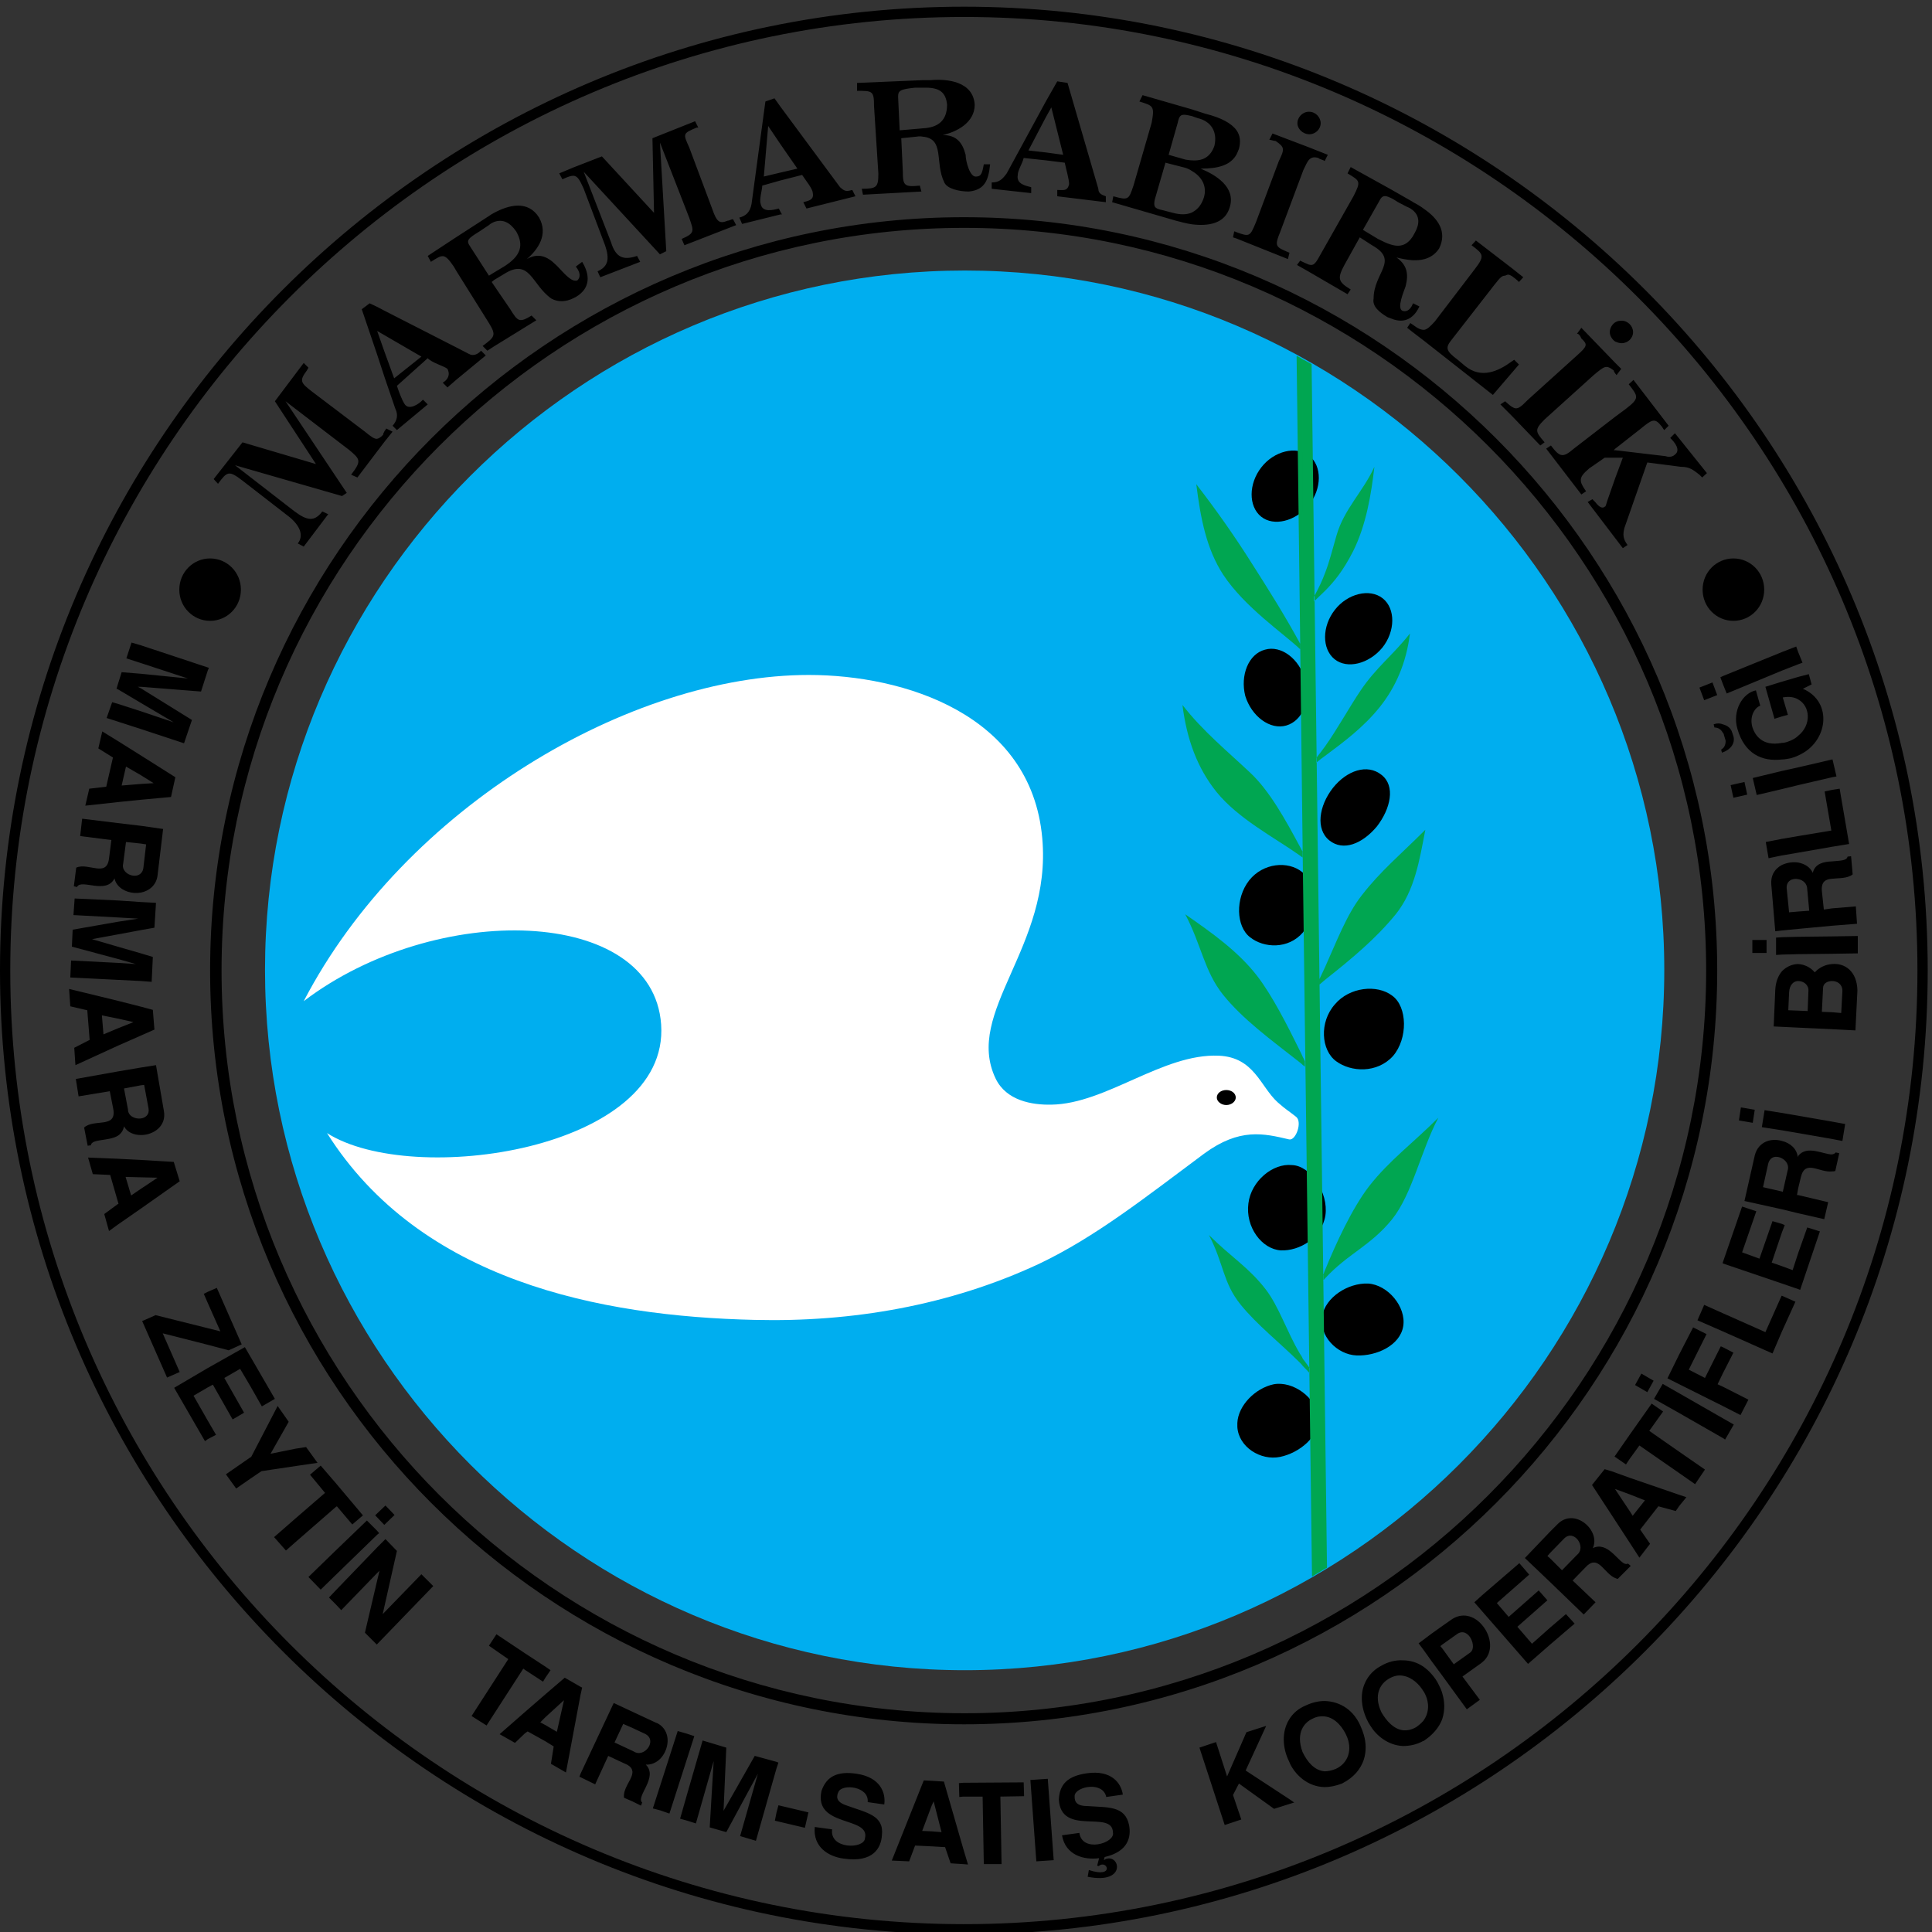
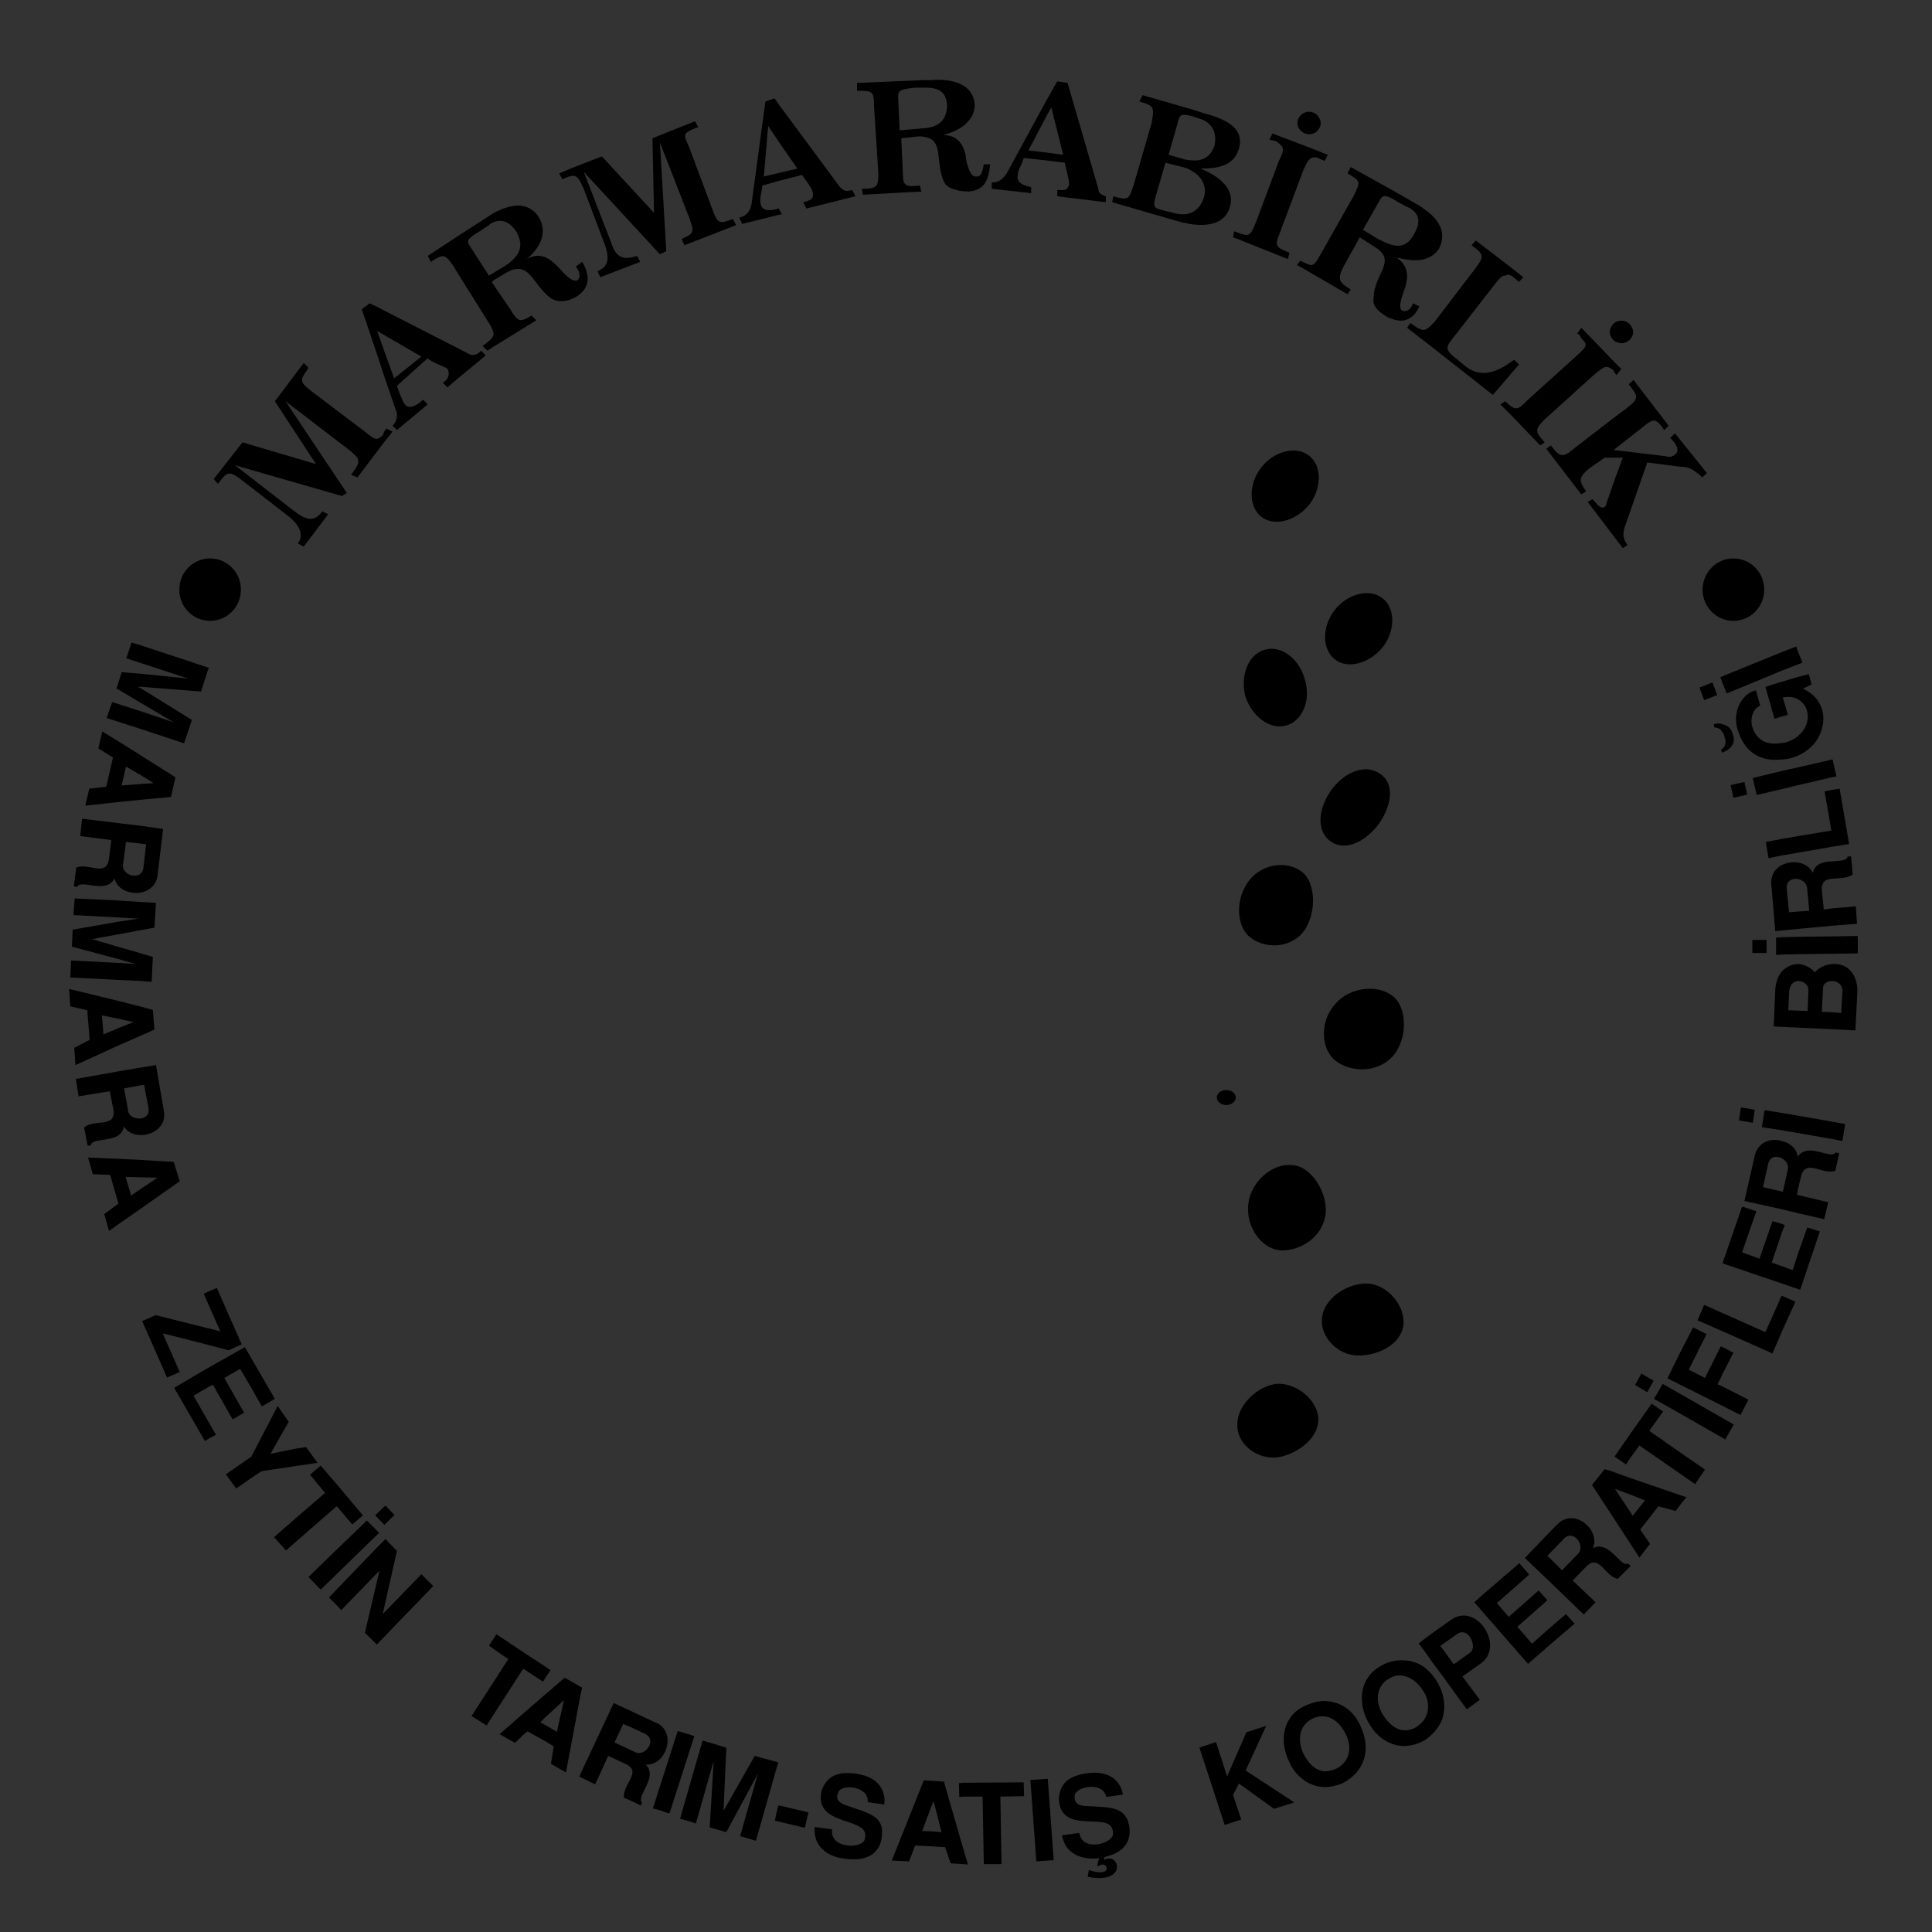
<svg xmlns="http://www.w3.org/2000/svg" version="1.1" id="Layer_1" x="0px" y="0px" width="800px" height="800px" viewBox="0 0 800 800" enable-background="new 0 0 800 800" xml:space="preserve">
  <rect x="0" y="0" width="800" height="800" fill="#333333" stroke="none" />
  <g>
-     <path fill-rule="evenodd" clip-rule="evenodd" d="M399.191,2.775c219.797,0,399.031,179.401,399.031,399.031   C798.223,621.602,618.988,801,399.191,801v-4.251c217.342,0,394.779-177.435,394.779-394.942   c0-217.176-177.438-394.78-394.779-394.78V2.775L399.191,2.775z M399.191,714c171.715,0,311.867-140.315,311.867-312.193   c0-171.55-140.152-311.866-311.867-311.866v4.415h0.165c168.933,0,307.124,138.355,307.124,307.451   c0,169.426-138.191,307.611-307.124,307.611h-0.165V714L399.191,714z M399.191,801C179.236,801,0,621.602,0,401.807   C0,182.177,179.236,2.775,399.191,2.775v4.251c-217.667,0-394.94,177.604-394.94,394.78c0,217.508,177.273,394.942,394.94,394.942   V801L399.191,801z M399.191,89.94c-172.039,0-312.192,140.316-312.192,311.866C86.999,573.685,227.153,714,399.191,714v-4.582   C229.607,709.253,91.743,571.067,91.743,401.807c0-169.096,137.864-307.451,307.449-307.451V89.94L399.191,89.94z" />
-     <path fill-rule="evenodd" clip-rule="evenodd" fill="#00AEEF" d="M399.52,691.595c159.449,0,289.623-130.335,289.623-289.954   c0-159.446-130.174-289.623-289.623-289.623c-159.612,0-289.787,130.176-289.787,289.623   C109.732,561.26,239.908,691.595,399.52,691.595L399.52,691.595z" />
    <path fill-rule="evenodd" clip-rule="evenodd" d="M532.641,300.414c6.703-1.962,10.303-10.466,7.686-18.969   c-2.125-8.505-9.811-14.392-16.52-12.432c-6.869,1.8-10.303,10.632-8.178,19.135C518.246,296.651,525.932,302.377,532.641,300.414   L532.641,300.414z M512.359,590.525v-1.304c0.326-7.199,7.361-14.39,15.047-16.024c8.012-1.479,17.664,5.557,18.482,13.729   c0.65,7.852-7.854,14.721-15.865,16.354c-8.012,1.635-17.172-4.085-17.664-12.424C512.359,590.691,512.359,590.525,512.359,590.525   L512.359,590.525z M561.75,561.26c8.174,0.321,17.99-4.096,19.295-12.104c1.309-8.017-6.377-17.172-14.551-17.668   c-8.344-0.321-17.664,5.721-18.973,13.417C546.049,553.077,553.574,560.93,561.75,561.26L561.75,561.26z M530.35,517.751   c7.686,0.33,17.006-5.069,18.48-14.556c1.309-9.477-6.217-20.597-13.902-20.762c-7.848-0.817-16.842,6.538-17.99,15.858   C515.629,508.108,522.504,517.264,530.35,517.751L530.35,517.751z M553.248,439.42c6.213,4.582,17.006,5.069,23.545-2.121   c6.217-7.199,6.051-20.451-0.326-25.024c-6.213-4.747-17.664-3.6-23.711,3.601C546.213,423.23,547.031,434.837,553.248,439.42   L553.248,439.42z M517.594,388.07c5.727,4.579,15.865,5.07,21.916-1.962c5.721-7.358,5.561-20.444-0.33-25.021   c-5.887-4.744-16.189-3.76-21.91,3.434C511.377,372.044,511.869,383.654,517.594,388.07L517.594,388.07z M550.465,348.003   c5.721,4.58,13.572,1.472,19.623-5.723c5.727-7.36,7.854-16.844,1.967-21.424c-5.891-4.743-14.395-1.797-20.119,5.397   C546.049,333.776,544.74,343.426,550.465,348.003L550.465,348.003z M552.592,272.939c5.234,4.251,14.229,1.962,19.789-4.744   c5.395-6.703,5.561-16.189,0.16-20.441c-5.395-4.251-14.555-1.96-19.785,4.744C547.355,259.367,547.355,268.687,552.592,272.939   L552.592,272.939z M522.172,213.901c5.234,4.254,14.23,1.963,19.789-4.74c5.395-6.707,5.561-16.192,0.162-20.444   c-5.395-4.251-14.557-1.963-19.785,4.743C516.938,200.329,516.938,209.652,522.172,213.901L522.172,213.901z" />
-     <path fill-rule="evenodd" clip-rule="evenodd" fill="#00A651" d="M548.666,585.292l0.816,63.95l-0.816,0.321V585.292   L548.666,585.292z M548.666,529.367v-3.435c4.416-10.8,11.119-25.51,18.314-34.831c8.344-10.634,17.99-17.668,28.619-28.293   c-7.195,13.573-10.791,31.563-19.133,42.031C567.473,515.96,558.15,519.064,548.666,529.367L548.666,529.367z M548.666,405.736   v-5.238c4.582-10.138,8.994-21.914,15.211-29.763c7.686-9.975,16.189-17.009,26.328-27.147   c-2.451,12.755-4.418,25.185-12.264,34.996C569.764,388.56,560.438,396.409,548.666,405.736L548.666,405.736z M548.666,313.004   v-3.924c4.908-6.866,10.137-16.354,14.555-22.895c6.543-9.812,13.572-14.881,20.605-23.875   c-1.473,12.103-5.885,22.241-12.59,30.582C564.529,301.231,556.352,307.283,548.666,313.004L548.666,313.004z M548.666,244.648   v-7.36c1.799-4.578,2.941-9.321,4.742-15.536c3.107-10.957,11.121-18.315,15.697-28.456c-1.307,11.447-3.434,24.204-8.828,34.996   C556.186,236.309,552.426,240.886,548.666,244.648L548.666,244.648z M539.51,148.815l3.596,1.963l5.561,434.514v64.271   l-5.396,3.269l-3.76-291.583V148.815L539.51,148.815z M548.666,237.289c-1.145,3.109-2.617,6.214-4.578,9.812v1.963   c1.469-1.472,3.104-2.943,4.578-4.415V237.289L548.666,237.289z M548.666,309.081c-1.311,1.8-2.453,3.271-3.596,4.744v1.963   c1.143-0.98,2.451-1.963,3.596-2.783V309.081L548.666,309.081z M548.666,400.498c-0.818,1.639-1.475,3.273-2.291,4.908v2.286   c0.816-0.651,1.473-1.304,2.291-1.956V400.498L548.666,400.498z M548.666,525.933c-0.326,0.652-0.492,1.47-0.818,2.121v2.296   c0.326-0.331,0.492-0.661,0.818-0.982V525.933L548.666,525.933z M539.51,565.667c0.979,0.982,1.961,1.966,2.777,2.948v-2.131   c-0.982-1.304-1.799-2.616-2.777-3.755V565.667L539.51,565.667z M539.51,441.054c0.326,0.166,0.486,0.331,0.816,0.652v-2.286   c-0.33-0.496-0.49-1.148-0.816-1.635V441.054L539.51,441.054z M538.201,147.998l1.309,0.817V361.25l-1.309-110.226V147.998   L538.201,147.998z M539.51,437.785v3.269c-0.33-0.321-0.816-0.816-1.309-1.147v-4.904   C538.693,435.985,539.18,436.968,539.51,437.785L539.51,437.785z M539.51,562.729v2.938c-0.33-0.486-0.816-0.973-1.309-1.469   v-3.756C538.693,561.095,539.18,561.912,539.51,562.729L539.51,562.729z M538.201,354.218c0.492,0.328,0.818,0.654,1.309,0.983   v-2.292c-0.49-0.817-0.816-1.635-1.309-2.452V354.218L538.201,354.218z M538.201,268.687c0,0,0.162,0,0.162,0.166v-2.292   c0-0.163-0.162-0.326-0.162-0.326V268.687L538.201,268.687z M536.893,147.343l1.309,0.655v103.026L536.893,147.343L536.893,147.343   z M538.201,266.235c-6.217-11.449-12.92-22.078-20.115-33.362c-6.709-10.632-14.391-21.586-22.732-32.381   c1.799,14.393,4.252,26.821,11.121,37.451c8.994,13.575,25.02,24.367,31.727,30.744V266.235L538.201,266.235z M538.201,350.458   v3.76c-10.635-7.521-25.516-15.209-34.506-26.33c-7.852-9.812-12.268-21.586-14.068-35.979   c8.344,10.797,18.973,19.463,28.133,28.129C525.771,327.562,532.311,339.5,538.201,350.458L538.201,350.458z M538.201,435.002   v4.904c-12.104-9.486-23.549-17.824-31.727-27.963c-7.852-9.807-8.996-20.767-15.699-33.359   c11.121,7.687,22.076,15.536,29.762,25.507C526.75,412.109,533.127,424.699,538.201,435.002L538.201,435.002z M538.201,560.442   v3.756c-8.016-8.017-17.664-15.537-24.533-24.041c-7.359-9.155-6.867-16.842-13.08-28.779c9.32,9.32,16.35,13.241,23.551,22.572   C529.533,540.975,532.801,551.277,538.201,560.442L538.201,560.442z" />
-     <path fill-rule="evenodd" clip-rule="evenodd" fill="#FFFFFF" d="M529.041,456.427c3.926,3.435,3.76,2.948,7.688,6.052   c2.615,2.13-0.162,9.972-2.945,9.32c-10.463-2.451-20.439-4.903-35.16,5.886c-24.203,17.99-44.975,34.511-68.359,45.631   c-37.122,17.338-77.678,24.207-117.743,23.225c-64.272-1.479-138.517-16.19-177.113-77.358   c35.325,22.572,141.951,7.035,138.353-44.969c-3.434-48.9-93.216-51.352-148.002-9.651   c41.869-80.459,135.245-135.079,209.166-135.079c39.248,0,92.072,16.189,96.648,67.541c4.088,45.134-32.543,71.956-19.297,99.597   c4.416,9.154,15.045,10.954,23.059,10.789c22.732-0.331,46.115-21.259,69.34-20.275   C519.395,437.785,521.846,449.889,529.041,456.427L529.041,456.427z" />
    <path fill-rule="evenodd" clip-rule="evenodd" d="M507.783,457.574c2.125,0,3.92-1.469,3.92-3.104c0-1.81-1.795-3.113-3.92-3.113   c-2.127,0-3.928,1.304-3.928,3.113C503.855,456.105,505.656,457.574,507.783,457.574L507.783,457.574z" />
    <path fill-rule="evenodd" clip-rule="evenodd" d="M758.648,485.05v-7.034c0.652-0.165,1.143-0.331,1.473-0.817l1.471,0.321   l-1.637,7.365C759.465,485.05,759.139,485.05,758.648,485.05L758.648,485.05z M758.648,471.633v-7.189l5.395,0.982l-1.143,7.024   L758.648,471.633L758.648,471.633z M758.648,426.168v-7.024l3.76,0.321l0.492-9.155c0-2.782-2.127-4.086-4.252-4.086v-7.033   c5.234-0.491,10.303,2.946,10.469,10.954l-0.822,16.52L758.648,426.168L758.648,426.168z M758.648,394.939v-7.197l10.629-0.164   v7.195L758.648,394.939L758.648,394.939z M758.648,383.328v-7.198l9.813-0.817l0.49,7.198L758.648,383.328L758.648,383.328z    M758.648,363.867v-7.195c3.107-0.329,6.053-0.163,6.377-1.965l1.469-0.161l0.656,7.521   C764.861,363.867,761.432,363.541,758.648,363.867L758.648,363.867z M758.648,350.62v-23.55l3.107-0.491l3.922,22.896   L758.648,350.62L758.648,350.62z M758.648,321.838v-7.36h0.16l1.641,7.034L758.648,321.838L758.648,321.838z M758.648,314.479v7.36   l-14.064,3.269v-7.36L758.648,314.479L758.648,314.479z M758.648,327.07v23.55l-14.064,2.454v-6.871l13.738-2.29l-2.781-16.189   L758.648,327.07L758.648,327.07z M758.648,356.672v7.195c-2.617,0.165-4.578,1.145-4.252,5.068l0.816,7.687l3.436-0.492v7.198   l-14.064,1.308v-7.194l4.578-0.329l-0.816-8.832c0-2.452-1.801-3.923-3.762-4.249v-6.872c2.617,0.491,4.904,1.8,6.053,4.252   C751.613,357.489,755.213,356.835,758.648,356.672L758.648,356.672z M758.648,387.743v7.197l-14.064,0.164v-7.198L758.648,387.743   L758.648,387.743z M758.648,399.191v7.033c-1.961,0-3.76,0.982-3.76,2.938l-0.492,9.816l4.252,0.165v7.024l-14.064-0.651v-7.034   l3.928,0.165l0.324-8.338c0.166-2.451-1.959-4.086-4.252-4.086v-7.033c2.617,0.164,5.068,1.307,6.869,3.432   C753.414,400.498,756.031,399.354,758.648,399.191L758.648,399.191z M758.648,464.443v7.189l-14.064-2.451v-7.189L758.648,464.443   L758.648,464.443z M758.648,478.016v7.034c-5.234,0.652-11.121-5.078-12.92,2.287l-1.145,4.737v-13.406   C748.184,473.93,755.379,478.181,758.648,478.016L758.648,478.016z M744.584,533.785v-14.887l3.762-10.634l5.232,1.634   l-8.178,24.207L744.584,533.785L744.584,533.785z M744.584,502.378v-7.521l12.43,2.948l-1.635,7.034L744.584,502.378   L744.584,502.378z M744.584,312.844v-8.178c5.561-4.417,5.068-12.266,0-15.046v-9.321l4.418-1.145l1.143,4.251l-3.6,1.8   C759.139,290.603,757.014,307.446,744.584,312.844L744.584,312.844z M744.584,275.067v-5.072l1.799,4.417L744.584,275.067   L744.584,275.067z M744.584,269.996v5.072l-6.703,2.615v-7.687l5.887-2.289L744.584,269.996L744.584,269.996z M744.584,280.299   v9.321c-1.633-0.98-3.76-1.306-6.377-0.817l2.127,7.195l-2.453,0.653v-14.39L744.584,280.299L744.584,280.299z M744.584,304.667   v8.178c-0.982,0.489-1.959,0.817-3.109,1.143c-1.141,0.164-2.285,0.492-3.594,0.492v-6.869c0.652,0,1.309-0.163,1.961-0.326   C741.803,306.629,743.441,305.813,744.584,304.667L744.584,304.667z M744.584,317.747v7.36l-6.703,1.634v-7.521L744.584,317.747   L744.584,317.747z M744.584,346.204v6.871l-6.703,1.144v-6.869L744.584,346.204L744.584,346.204z M744.584,357.161v6.872   c-2.291-0.491-5.068,0.654-4.742,3.924l0.982,9.811l3.76-0.325v7.194l-6.703,0.655v-27.147   C740.006,357.161,742.459,356.835,744.584,357.161L744.584,357.161z M744.584,387.905v7.198l-6.703,0.163v-7.195L744.584,387.905   L744.584,387.905z M744.584,399.191v7.033c-1.799,0-3.6,1.469-3.76,4.738l-0.332,7.364l4.092,0.156v7.034l-6.703-0.321v-23.059   C739.842,400.172,742.293,399.191,744.584,399.191L744.584,399.191z M744.584,461.992v7.189l-6.703-1.147v-7.19L744.584,461.992   L744.584,461.992z M744.584,478.668v13.406l-0.49,2.783h0.49v7.521l-6.703-1.635v-7.355l0.326,0.166l1.961-8.669   c0.816-2.286-0.492-4.252-2.287-5.234v-7.2c3.43,0.817,6.213,3.279,6.537,6.704C744.418,478.998,744.584,478.833,744.584,478.668   L744.584,478.668z M744.584,518.898v14.887l-6.703-2.297v-7.189l4.412,1.634L744.584,518.898L744.584,518.898z M737.881,551.277   v-14.721l5.561,2.462L737.881,551.277L737.881,551.277z M737.881,510.229v-3.435l1.143,0.496L737.881,510.229L737.881,510.229z    M737.881,269.996v7.687l-22.898,9.486l-1.635-4.089v-3.108L737.881,269.996L737.881,269.996z M737.881,282.262l-6.869,2.126   l3.762,13.247l3.107-0.983V282.262L737.881,282.262z M737.881,307.609c-8.342,1.635-11.285-3.434-12.268-6.541   c-1.311-4.58,1.148-8.177,3.268-8.832l-1.795-6.378c-5.561,1.144-9.813,8.504-7.686,15.864   c2.943,10.466,10.303,13.737,18.48,12.755V307.609L737.881,307.609z M737.881,319.221v7.521l-10.467,2.457l-1.637-7.034   L737.881,319.221L737.881,319.221z M737.881,347.349v6.869l-5.561,1.146l-1.148-6.706L737.881,347.349L737.881,347.349z    M737.881,358.144v27.147l-2.783,0.325l-1.635-19.295C733.139,362.23,735.098,359.615,737.881,358.144L737.881,358.144z    M737.881,388.07v7.195l-2.455,0.163v-7.194L737.881,388.07L737.881,388.07z M737.881,402.137v23.059l-3.434-0.165l0.65-15.051   C735.264,406.389,736.406,403.928,737.881,402.137L737.881,402.137z M737.881,460.844v7.19l-8.342-1.304l1.141-7.035   L737.881,460.844L737.881,460.844z M737.881,472.45v7.2c-2.131-1.148-4.908-0.982-5.725,2.287l-2.127,9.65l7.852,1.8v7.355   l-15.537-3.434l4.252-18.808C728.064,472.616,733.463,471.146,737.881,472.45L737.881,472.45z M737.881,506.795l-3.926-1.139   l-5.4,15.528l-7.193-2.616l5.887-17.008l-5.887-1.955l-8.014,23.214v0.331l24.533,8.338v-7.189l-4.252-1.479l4.252-12.59V506.795   L737.881,506.795z M737.881,536.557v14.721l-3.926,9.165l-20.607-9.165v-7.521l17.664,7.852l6.705-15.052H737.881L737.881,536.557z    M713.348,595.438v-8.182l4.578,2.617l-3.596,6.217L713.348,595.438L713.348,595.438z M713.348,582.188v-8.017l10.631,5.399   l-3.27,6.383L713.348,582.188L713.348,582.188z M713.348,568.781l4.418-8.669l-4.418-2.297V568.781L713.348,568.781z    M713.348,311.535v-1.637c1.145-0.817,1.309-2.943,1.145-3.434l-0.652-2.126c0-0.326-0.164-0.654-0.492-0.979v-3.436   c1.961,0.491,3.436,1.637,3.926,3.436l0.492,1.471C718.584,307.774,716.617,310.39,713.348,311.535L713.348,311.535z    M725.777,464.93l0.818-5.399l-5.727-0.973l-0.816,5.39L725.777,464.93L725.777,464.93z M731.498,394.611v-5.395h-5.885v5.395   H731.498L731.498,394.611z M723.486,329.033l-1.143-5.232l-5.727,1.306l1.148,5.234L723.486,329.033L723.486,329.033z    M713.348,279.971v3.108l-0.982-2.614L713.348,279.971L713.348,279.971z M713.348,299.923v3.436   c-0.49-0.981-1.635-2.127-3.434-2.127l-0.326-1.309C710.896,299.432,712.205,299.432,713.348,299.923L713.348,299.923z    M713.348,309.898v1.637c0,0-0.164,0-0.324,0.164l-0.326-1.309C713.023,310.227,713.184,310.064,713.348,309.898L713.348,309.898z    M713.348,522.819v0.331V522.819L713.348,522.819z M713.348,543.757v7.521l-10.467-4.572l2.783-6.383L713.348,543.757   L713.348,543.757z M713.348,557.815l-0.816-0.321l-6.543,13.087l-6.703-3.435l7.355-14.721l-5.557-2.783l-5.725,11.121v12.434   l17.988,8.99v-8.017l-2.125-0.974l2.125-4.416V557.815L713.348,557.815z M713.348,587.257v8.182l-17.988-10.303v-8.183   L713.348,587.257L713.348,587.257z M695.359,623.566v-4.582l2.943,0.982L695.359,623.566L695.359,623.566z M695.359,609.994v-8.834   l10.629,7.355l-4.088,6.052L695.359,609.994L695.359,609.994z M711.059,287.823l-1.963-5.235l-5.395,2.126l1.963,5.234   L711.059,287.823L711.059,287.823z M695.359,560.764v12.434l-4.904-2.461L695.359,560.764L695.359,560.764z M695.359,576.953   l-6.869-3.921l-3.596,6.208l10.465,5.896V576.953L695.359,576.953z M695.359,601.16v8.834l-16.516-11.451l-3.926,5.399v-9.982   l8.996-12.755l4.736,3.27l-5.721,8.017L695.359,601.16L695.359,601.16z M695.359,618.984v4.582l-1.475,2.121l-7.195-1.966   l-7.521,9.652l4.088,5.886l-4.412,5.73l-3.926-6.052v-13.086l1.143,1.801l5.07-6.383l-6.213-2.452v-6.868L695.359,618.984   L695.359,618.984z M674.918,648.746v-0.652l0.324,0.331L674.918,648.746L674.918,648.746z M682.113,576.467l2.617-4.748   l-5.07-2.938l-2.617,4.737L682.113,576.467L682.113,576.467z M674.918,593.96v9.982l-1.635,2.452l-4.742-3.27L674.918,593.96   L674.918,593.96z M674.918,611.95v6.868l-6.211-2.286l6.211,9.32v13.086l-7.688-11.782v-17.979L674.918,611.95L674.918,611.95z    M674.918,648.094v0.652l-5.07,5.068c-0.982-0.32-1.799-0.651-2.617-1.304v-9.816c2.945,2.452,5.07,5.73,6.871,4.748   L674.918,648.094L674.918,648.094z M667.23,609.177v17.979l-8.012-12.258l5.23-6.539L667.23,609.177L667.23,609.177z    M667.23,642.694c-2.125-1.8-4.742-3.104-7.686-1.635c3.436-7.355-7.686-17.172-14.721-9.808l-3.104,3.104v8.834l5.887-6.052   c4.086-4.252,9.48,3.435,5.395,6.704l-6.211,6.373l-5.07-5.069v9.816l14.064,13.572l4.904-5.068l-9.486-9l5.398-5.556   c4.578-4.903,6.869,0.817,10.629,3.6V642.694L667.23,642.694z M641.721,681.125v-7.034l6.705-5.722l3.594,3.932L641.721,681.125   L641.721,681.125z M641.721,634.356v8.834l-0.982,1.139l0.982,0.817v9.816l-10.309-9.816L641.721,634.356L641.721,634.356z    M641.721,674.091l-7.359,6.548l-6.053-7.034l12.43-10.955l-3.6-4.087l-12.43,10.955l-4.902-5.72l13.406-11.782l-4.086-4.739   l-15.373,13.242v6.713l18.973,21.745l8.994-7.852V674.091L641.721,674.091z M613.754,688.325v-15.372   C617.516,677.37,618.658,684.395,613.754,688.325L613.754,688.325z M613.754,660.519v6.713l-3.268-3.765L613.754,660.519   L613.754,660.519z M613.754,672.953v15.372c0,0-0.166,0-0.166,0.165l-8.012,5.722l7.195,9.65l-5.395,3.922l-10.139-13.904v-11.276   l4.744,6.538l6.863-4.903c2.943-2.131-0.652-10.799-5.395-7.687l-6.213,4.417v-7.695l3.27-2.285   C605.412,667.231,610.646,669.188,613.754,672.953L613.754,672.953z M597.238,711.713c1.143-3.599,0.979-7.198,0-10.467V711.713   L597.238,711.713z M597.238,673.273v7.695l-0.82,0.652l0.82,0.982v11.276l-4.582-6.207v-11.121L597.238,673.273L597.238,673.273z    M597.238,701.246c-0.33-1.314-0.982-2.617-1.473-3.602c-0.818-1.799-1.961-3.269-3.109-4.581v25.354   c2.291-2.13,3.762-4.417,4.582-6.704V701.246L597.238,701.246z M592.656,676.552v11.121l-3.268-4.583v-4.085L592.656,676.552   L592.656,676.552z M592.656,693.063v25.354c-0.818,0.818-1.961,1.635-3.107,2.453h-0.16v-8.339   c2.449-3.278,2.615-7.696,0.324-11.781c-0.164-0.156-0.164-0.322-0.324-0.486v-10.14   C590.531,690.942,591.678,691.925,592.656,693.063L592.656,693.063z M589.389,679.005v4.085l-1.967-2.616L589.389,679.005   L589.389,679.005z M589.389,690.124v10.14c-1.475-2.453-4.418-5.722-8.504-6.384v-6.372   C583.826,687.508,586.77,688.325,589.389,690.124L589.389,690.124z M589.389,712.531v8.339c-2.945,1.635-5.889,2.121-8.504,2.121   v-6.538c1.795,0.165,3.594-0.166,5.559-1.305C587.588,714.322,588.57,713.504,589.389,712.531L589.389,712.531z M580.885,687.508   v6.372c-1.801-0.32-3.768,0-5.887,1.313c-3.109,1.801-6.543,6.373-2.943,13.903c2.121,3.591,5.063,6.87,8.83,7.356v6.538   c-6.379-0.322-11.121-4.574-13.412-8.339c-1.309-1.965-2.127-3.922-2.779-6.052v-10.47c1.145-3.268,3.436-6.372,7.195-8.337   C574.668,688.159,577.775,687.342,580.885,687.508L580.885,687.508z M564.693,728.721c1.145-3.6,0.979-7.2,0-10.469V728.721   L564.693,728.721z M564.693,698.131v10.47C563.711,705.167,563.545,701.41,564.693,698.131L564.693,698.131z M564.693,718.252   c-0.33-0.817-0.49-1.634-0.816-2.285c-2.943-8.019-9.16-11.452-15.373-11.618v6.382c4.744,0.486,7.848,5.236,8.996,7.853   c2.611,5.556,0.977,11.442-4.418,13.894c-1.635,0.651-3.27,0.981-4.578,0.981v6.539c2.127,0,4.578-0.486,7.191-1.469   c5.074-2.617,7.689-6.052,8.998-9.808V718.252L564.693,718.252z M548.504,704.349v6.382c-1.473-0.164-3.273,0-5.072,0.982   c-3.27,1.471-7.029,5.722-4.088,13.729c1.961,4.098,4.91,7.687,9.16,8.017v6.539c-7.199-0.155-12.102-5.225-14.229-9.476   c-0.166-0.332-0.33-0.818-0.492-1.148v-17.338c1.471-2.452,3.762-4.573,7.029-5.886   C543.27,705.001,545.889,704.349,548.504,704.349L548.504,704.349z M533.783,747.031v-2.121l2.127,1.47L533.783,747.031   L533.783,747.031z M533.783,712.035v17.338C531.006,723.808,530.676,717.104,533.783,712.035L533.783,712.035z M533.783,744.91   l-17.988-11.782l8.504-18.476l-8.178,2.617l-8.012,18.321l-4.578-14.234l-6.869,2.296l10.463,32.047l6.869-2.285l-3.434-10.139   l2.457-4.747l14.549,10.469l6.217-1.966V744.91L533.783,744.91z M398.865,771.891v-6.374l1.963,6.538L398.865,771.891   L398.865,771.891z M398.865,743.928h8.016l0.49,27.963h7.355l-0.49-27.963l9.814-0.166l-0.164-5.72l-25.021,0.165V743.928   L398.865,743.928z M429.121,770.742l-2.457-33.683l7.199-0.496l2.453,33.692L429.121,770.742L429.121,770.742z M439.75,759.953   c1.469,8.337,9.156,10.303,15.373,9.484l-0.818,3.104l0.652,0.166c3.436-2.938,6.869,5.235-4.086,1.635l-0.49,2.782   c16.188,3.27,13.41-9.486,7.52-7.354c-0.326,0.164-0.49,0.32-0.816,0.486l0.326-1.305c9.977-2.296,10.959-8.503,10.141-13.086   c-1.633-8.337-8.994-7.354-17.336-8.017c-5.557,0-5.23-2.938-5.23-4.417c0.652-3.756,11.773-5.886,13.082,0.662l6.869-0.982   c-0.652-4.749-4.744-10.304-14.881-8.835c-8.014,1.148-11.287,4.582-11.613,10.8c0.816,15.527,22.242,4.085,22.406,13.729   c0.979,4.417-12.76,8.513-13.902,0.164L439.75,759.953L439.75,759.953z M398.865,738.207v5.721l-1.635,0.166l-0.163-5.731   L398.865,738.207L398.865,738.207z M398.865,765.517l-8.012-27.805l-5.071-0.322v10.293l0.82-1.789l3.269,12.755l-4.089-0.33v6.216   l5.56,0.322l2.292,6.702l5.231,0.332V765.517L398.865,765.517z M385.782,737.39v10.293l-3.924,10.47l3.924,0.166v6.216l-6.867-0.33   l-2.454,6.538l-7.195-0.322l13.247-33.194L385.782,737.39L385.782,737.39z M321.512,754.066v-3.435l0.82-3.104l12.426,2.938   l-1.471,6.382L321.512,754.066L321.512,754.066z M321.512,732.311v-2.771l0.82,0.32L321.512,732.311L321.512,732.311z    M337.376,756.518c-0.817,8.339,5.726,12.269,11.94,13.086c12.264,1.801,15.536-4.417,15.861-9.65   c0.98-8.339-6.377-9.321-14.392-12.271c-5.231-1.634-4.249-4.251-3.597-5.72c1.637-3.435,12.755-2.287,12.1,4.252l6.869,0.981   c0.657-4.737-1.472-11.285-11.609-12.754c-8.013-1.148-12.429,1.303-14.392,7.198c-3.27,15.207,20.444,10.294,17.99,19.625   c-0.326,4.407-14.718,4.573-13.573-3.766L337.376,756.518L337.376,756.518z M321.512,729.539v2.771l-8.503,29.928l-6.541-1.955   l7.36-25.841l-13.084,24.206l-6.869-1.965l1.635-27.477l-7.358,25.842l-3.6-1.148v-11.121l6.38-22.075l9.812,2.948l-1.146,26.161   l12.921-22.737L321.512,729.539L321.512,729.539z M321.512,750.632l-0.651,3.269l0.651,0.166V750.632L321.512,750.632z    M284.553,728.068l2.944-9.165l-2.944-0.982V728.068L284.553,728.068z M284.553,717.921v10.147l-7.357,22.894l-3.763-1.313v-10.47   l7.197-22.396L284.553,717.921L284.553,717.921z M284.553,742.779l-2.942,10.304l2.942,0.817V742.779L284.553,742.779z    M273.433,728.225c3.437-3.6,4.58-10.304,0-13.902V728.225L273.433,728.225z M273.433,714.322v13.902   c-1.635,1.635-3.76,2.617-6.049,2.453c5.395,5.233-4.252,13.25-1.472,15.702l-0.491,1.303l-3.6-1.789v-11.451   c0-0.332,0.166-0.818,0-1.148v-8.339l0.655,0.331c4.417,2.782,9.977-4.748,4.58-7.365l-5.235-2.45v-6.704l9.815,4.583   C272.29,713.504,272.943,714,273.433,714.322L273.433,714.322z M273.433,739.18l-3.106,9.651l3.106,0.818V739.18L273.433,739.18z    M261.82,708.767v6.704l-3.76-1.635l-3.598,7.685l7.358,3.435v8.339c-0.163-1.139-0.98-2.121-2.94-2.938l-7.032-3.279   l-5.397,11.782l-6.052-2.947v-1.469l13.738-29.275L261.82,708.767L261.82,708.767z M261.82,734.442   c-0.489,2.947-3.923,6.216-3.432,9.972l3.432,1.479V734.442L261.82,734.442z M240.399,701.732v-3.27l0.652,0.33L240.399,701.732   L240.399,701.732z M240.399,698.463v3.27l-6.052,32.214l-6.211-3.591l1.143-7.2l-3.434-2.121v-6.712l4.743,2.782l2.944-13.086   l-7.687,7.034v-9.486l8.014-6.868L240.399,698.463L240.399,698.463z M240.399,734.442v1.469l-0.491-0.166L240.399,734.442   L240.399,734.442z M225.844,694.698l2.126-3.104l-2.126-1.471V694.698L225.844,694.698z M225.844,690.124v4.574l-0.981,1.644   l-7.523-4.913v-6.868L225.844,690.124L225.844,690.124z M225.844,701.566v9.486l-2.125,2.131l2.125,1.139v6.712l-7.36-4.095   l-1.144,0.816v-8.824L225.844,701.566L225.844,701.566z M217.34,684.561v6.868l-0.654-0.486l-15.208,23.544l-6.215-3.92   l15.208-23.555l-8.014-5.557l3.108-4.747L217.34,684.561L217.34,684.561z M217.34,708.932l-10.466,9.155l6.377,3.6l4.088-3.931   V708.932L217.34,708.932z M156.175,680.804v-26.337l0.982-4.086l-0.982,0.982v-10.624l3.437-3.436l4.741,4.904l-5.887,26.161   l16.026-16.51l4.909,4.903L156.175,680.804L156.175,680.804z M156.175,635.505v-1.635l0.82,0.973L156.175,635.505L156.175,635.505z    M156.175,628.305v-1.635l3.437-3.27l3.76,3.922l-4.249,4.096L156.175,628.305L156.175,628.305z M156.175,626.67v1.635   l-0.818-0.817L156.175,626.67L156.175,626.67z M156.175,633.87v1.635l-17.17,16.675v-10.137l12.92-12.425L156.175,633.87   L156.175,633.87z M156.175,640.739l-17.17,17.823v5.722l2.288,2.451l14.882-15.372V640.739L156.175,640.739z M156.175,654.467   v26.337l-0.161,0.165l-4.906-4.913L156.175,654.467L156.175,654.467z M139.005,624.053l0.491-0.331l6.377,7.53l4.415-3.765   l-11.283-13.406V624.053L139.005,624.053z M139.005,614.081v9.972l-16.518,14.39v-9.807l12.103-10.469l-6.214-7.521l4.415-3.765   L139.005,614.081L139.005,614.081z M139.005,642.043v10.137l-6.215,6.053l-5.069-5.235L139.005,642.043L139.005,642.043z    M139.005,658.563v5.722l-2.78-2.783L139.005,658.563L139.005,658.563z M122.487,607.047l8.998-1.314l-4.744-6.537l-4.254,0.651   V607.047L122.487,607.047z M122.487,599.847v7.2l-14.227,2.13l-4.577,3.104v-8.834l0.326-0.166l10.958-21.093l4.577,6.538   l-7.523,13.251L122.487,599.847L122.487,599.847z M122.487,628.636v9.807l-4.086,3.601l-4.906-5.556L122.487,628.636   L122.487,628.636z M103.683,574.015l4.741,8.339l5.396-3.113l-10.137-17.493V574.015L103.683,574.015z M86.019,276.374l0.491,0.165   l-0.491,1.144V276.374L86.019,276.374z M103.683,561.747v12.268l-4.251-7.199l-6.543,3.766l8.175,14.39l-4.74,2.782l-8.175-14.399   l-2.128,1.148v-8.018l15.372-8.669L103.683,561.747L103.683,561.747z M103.683,603.446v8.834l-5.889,4.086l-4.252-5.886   L103.683,603.446L103.683,603.446z M86.019,595.926v-7.687l3.435,5.886L86.019,595.926L86.019,595.926z M86.019,556.843   l8.667,2.286l5.397-2.451l-10.301-23.39l-3.763,1.635v4.582l5.235,11.772l-5.235-1.304V556.843L86.019,556.843z M58.381,267.218   l27.638,9.155v1.309l-2.78,8.668l-24.858-1.963v-5.397l19.461,1.963l-19.461-6.377V267.218L58.381,267.218z M58.381,285.042v6.05   l13.572,8.014l-13.572-4.578v7.358l17.826,5.888l3.271-9.651L58.381,285.042L58.381,285.042z M86.019,534.923v4.582l-1.634-3.765   L86.019,534.923L86.019,534.923z M86.019,549.974v6.869l-18.644-4.748l7.035,16.024l-5.235,2.297l-10.303-23.39l5.561-2.452   L86.019,549.974L86.019,549.974z M86.019,566.484l-13.901,8.183l12.755,22.076l1.146-0.817v-7.687l-5.888-10.303l5.888-3.435   V566.484L86.019,566.484z M58.381,500.423v-8.183l6.868-4.583l-6.868-0.155v-7.199l13.572,0.817l2.457,8.017L58.381,500.423   L58.381,500.423z M58.381,469.999v-6.869c1.963-0.321,3.6-1.634,3.108-4.252l-1.799-9.642l-1.309,0.155v-7.354l6.214-0.983   l3.271,18.973C69.013,466.399,63.45,469.999,58.381,469.999L58.381,469.999z M58.381,428.785v-11.938l4.906,1.313l0.656,8.173   L58.381,428.785L58.381,428.785z M58.381,406.224v-11.449l4.906,1.474l-0.489,10.306L58.381,406.224L58.381,406.224z    M58.381,385.127v-11.612l6.214,0.326l-0.652,10.303L58.381,385.127L58.381,385.127z M58.381,369.59v-8.012   c0.491-0.491,0.82-1.146,0.98-2.128l1.148-9.81l-2.128-0.329v-7.358l9.16,1.309l-2.292,19.132   C64.76,366.646,61.655,368.936,58.381,369.59L58.381,369.59z M58.381,331.159v-6.541l5.234-0.329l-5.234-3.271v-8.174l14.229,8.994   l-1.8,8.177L58.381,331.159L58.381,331.159z M54.457,266.073l3.924,1.146v7.358l-6.052-1.963L54.457,266.073L54.457,266.073z    M58.381,284.388h-1.309l1.309,0.654v6.05l-9.647-5.724v-1.798l1.634-5.234l8.013,0.654V284.388L58.381,284.388z M58.381,301.886   l-9.647-3.106v-7.359l9.647,3.108V301.886L58.381,301.886z M58.381,312.844v8.174l-6.214-3.597l-1.798,7.851l8.013-0.654v6.541   l-9.647,0.98v-25.347L58.381,312.844L58.381,312.844z M58.381,341.954v7.358l-6.214-0.654l-1.144,8.832   c-1.146,4.089,4.906,6.706,7.358,4.089v8.012c-3.598,0.654-7.524-0.492-9.647-3.109v-25.673L58.381,341.954L58.381,341.954z    M58.381,373.516v11.612l-9.647,1.798v-5.232l8.503-1.309l-8.503-0.491v-7.032L58.381,373.516L58.381,373.516z M58.381,394.774   v11.449l-9.647-0.487V398.7l7.521,0.491l-7.521-2.125v-5.071L58.381,394.774L58.381,394.774z M58.381,416.848v11.938l-9.647,4.252   v-7.189l6.541-2.617l-6.541-1.47v-7.365L58.381,416.848L58.381,416.848z M58.381,442.037v7.354l-7.032,1.314l1.637,8.669   c0,2.772,2.943,4.086,5.395,3.755v6.869c-2.943,0-5.721-1.138-7.032-3.6c-0.326,1.8-1.309,3.113-2.615,3.93v-26.657L58.381,442.037   L58.381,442.037z M58.381,480.303v7.199l-6.378-0.165l2.292,7.686l4.086-2.782v8.183l-9.647,6.703v-8.503l0.326-0.166l-0.326-1.147   v-17.494L58.381,480.303L58.381,480.303z M48.734,298.78l-4.58-1.474l2.292-6.541l2.289,0.655V298.78L48.734,298.78z    M48.734,285.368l-0.491-0.163l0.491-1.635V285.368L48.734,285.368z M48.734,306.792v25.347l-13.412,1.472l1.635-7.032l7.034-0.817   l2.78-12.101l-6.052-3.763l1.634-7.032L48.734,306.792L48.734,306.792z M48.734,340.809v25.673   c-0.654-0.817-1.145-1.795-1.309-2.778c-3.434,6.869-13.901,0-15.537,3.598l-1.309-0.326l0.983-7.687   c4.906-2.291,12.592,4.252,13.573-3.763l0.982-7.686l-12.92-1.637l0.82-7.195L48.734,340.809L48.734,340.809z M48.734,372.861   v7.032l-18.317-0.98l0.491-6.869L48.734,372.861L48.734,372.861z M48.734,381.693v5.232l-10.631,1.962l10.631,3.106v5.071   l-18.972-5.071l0.329-7.029L48.734,381.693L48.734,381.693z M48.734,398.7v7.036l-19.626-0.982l0.328-7.034L48.734,398.7   L48.734,398.7z M48.734,414.396v7.365l-6.542-1.313l0.654,7.852l5.889-2.451v7.189l-17.5,8.017l-0.489-7.189l6.377-3.278   l-0.982-12.26l-7.032-1.634l-0.489-7.2L48.734,414.396L48.734,414.396z M48.734,443.672v26.657   c-3.925,2.287-10.794,1.148-11.123,3.922l-1.306,0.165l-1.471-7.521c4.086-3.766,13.409,0.486,12.101-7.521l-1.474-7.531   l-12.916,2.132l-1.148-7.2L48.734,443.672L48.734,443.672z M48.734,479.815v17.494l-3.108-10.79l-7.197-0.331l-1.96-6.869   L48.734,479.815L48.734,479.815z M48.734,498.623v8.503l-3.599,2.617l-1.963-7.034L48.734,498.623L48.734,498.623z" />
    <path fill-rule="evenodd" clip-rule="evenodd" d="M668.865,222.896v-25.02l3.109-8.342h-3.109v-3.106l20.773,2.454   c1.959,0.652,3.268,0,3.92-0.656c2.451-1.798,0-5.067-1.961-6.867l1.961-1.963l13.246,16.518l-1.959,1.798l-1.145-1.143   c-2.617-1.963-3.926-3.271-7.691-3.271l-13.896-1.8l-9.488,27.147c-0.65,2.617-0.65,4.417,1.311,7.032l-1.961,1.309   L668.865,222.896L668.865,222.896z M668.865,185.774l10.631-8.341c4.576-3.76,5.725-4.417,8.336-1.145   c0.658,0.654,0.658,1.145,1.311,1.8l1.801-1.8l-14.551-18.97l-1.967,1.797c3.926,5.071,4.578,5.726-1.143,10.141l-4.418,3.271   V185.774L668.865,185.774z M668.865,154.703v-4.416l2.453,2.451l-1.961,2.62C669.193,155.029,669.031,154.867,668.865,154.703   L668.865,154.703z M668.865,141.457v-8.014c0.818-0.492,1.635-0.655,2.619-0.655c2.617,0,4.742,2.292,4.742,4.744   c0,2.451-2.125,4.58-4.742,4.58C670.5,142.112,669.684,141.783,668.865,141.457L668.865,141.457z M717.766,231.236   c7.029,0,12.756,5.724,12.756,12.921c0,7.197-5.727,12.92-12.756,12.92c-7.035,0-12.754-5.723-12.754-12.92   C705.012,236.96,710.73,231.236,717.766,231.236L717.766,231.236z M668.865,133.443v8.014c-1.307-0.817-2.291-2.454-2.291-3.925   C666.574,135.897,667.559,134.26,668.865,133.443L668.865,133.443z M668.865,150.287l-14.063-14.556l-1.801,2.454   c0.652,0,1.309,0.652,1.801,1.963c2.617,2.452,2.617,3.106-1.801,7.032l-20.275,18.315c-3.273,3.271-4.418,4.415-6.709,2.944v3.763   l11.777,12.264l1.795-1.307c-3.76-4.417-4.412-5.071,0-9.486l20.281-18.315c4.578-3.763,5.068-4.417,8.338-1.963   c0,0.326,0.332,0.817,0.656,1.308V150.287L668.865,150.287z M668.865,172.528v13.247l-0.656,0.654h0.656v3.106h-4.416l-6.379,4.417   c-4.416,3.76-4.416,5.068-1.309,9.486l-1.959,1.306l-14.555-18.97l1.959-1.309c3.766,5.069,5.07,5.069,9.486,1.309L668.865,172.528   L668.865,172.528z M668.865,197.877l-3.268,9.321c-0.658,1.963-0.658,2.617-1.148,2.617c-0.652,0.655-1.961,0.655-3.926-1.963   l-1.143-1.145l-1.961,1.145l11.445,15.044V197.877L668.865,197.877z M626.018,154.375v-4.743c0.326-0.163,0.658-0.489,0.982-0.655   l1.961,1.963L626.018,154.375L626.018,154.375z M626.018,114.308v-3.271l4.744,3.763l-1.801,1.963l-0.652-0.655   C627.326,115.29,626.51,114.636,626.018,114.308L626.018,114.308z M626.018,111.036v3.271c-1.309-0.817-1.799-0.652-2.777-0.163   c-1.309,0-1.965,0.654-4.416,3.763L601,140.8c-2.457,3.109-2.457,4.417,2.617,8.178l3.107,2.618   c6.703,5.397,13.732,2.125,19.293-1.963v4.743l-7.846,9.158l-28.293-22.241v-4.743c1.303-0.326,2.451-1.469,4.252-3.432   l16.355-21.424c4.412-5.723,3.92-6.378-1.148-10.141l1.799-1.96L626.018,111.036L626.018,111.036z M626.018,168.439v3.763   l-4.742-4.744l1.965-1.309C624.383,167.13,625.201,167.95,626.018,168.439L626.018,168.439z M589.879,107.275   c2.451-0.652,4.578-2.123,6.051-4.415c3.436-7.032-0.656-12.429-6.051-16.189V107.275L589.879,107.275z M589.879,86.671v20.604   c-1.635,0.491-3.273,0.491-4.908,0.491v-9.812c0.33-0.491,0.49-0.982,0.816-1.471c2.127-3.76,2.127-7.032-0.816-9.486v-3.435   l0.164,0.166C586.77,84.546,588.404,85.525,589.879,86.671L589.879,86.671z M589.879,136.549v4.743l-4.908-3.76v-3.106   C587.096,136.058,588.57,136.714,589.879,136.549L589.879,136.549z M584.971,130.825v-4.906c0-0.163,0.164-0.326,0.164-0.326   l2.619,1.31C586.936,128.537,586.119,129.845,584.971,130.825L584.971,130.825z M584.971,83.563v3.435   c-0.652-0.492-1.309-0.981-2.291-1.309l-3.756-1.96c-1.309-0.82-2.293-1.475-3.109-1.801v-3.597L584.971,83.563L584.971,83.563z    M584.971,97.955v9.812c-2.291-0.163-4.744-0.654-6.705-1.143c4.414,3.106,5.07,6.867,3.762,11.938   c-0.652,1.961-3.762,8.993-1.309,10.138c1.309,0.491,3.107,0,4.252-2.78v4.906c-2.291,2.126-5.395,2.618-9.156,0.98v-30.58   C579.9,102.532,582.68,101.39,584.971,97.955L584.971,97.955z M584.971,134.425v3.106l-2.291-1.8l1.307-1.963   C584.318,133.934,584.645,134.26,584.971,134.425L584.971,134.425z M575.814,78.331v3.597c-2.617-1.308-3.6-0.817-4.578,1.144   l-6.873,12.104l6.217,3.763c1.961,0.98,3.596,1.797,5.234,2.289v30.58c-0.49-0.163-0.816-0.326-1.309-0.489   c-3.27-1.962-6.377-4.414-5.725-7.686c0-10.793,10.795-15.701-0.652-22.079l-5.074-3.271l-6.373,11.449   c-3.107,5.723-2.457,7.032,2.613,10.141l-1.309,1.962l-16.025-9.323v-2.946c2.293,0.654,2.943-0.817,5.23-4.903l13.246-23.387   c3.273-6.381,2.617-6.381-2.451-9.486l1.309-2.615L575.814,78.331L575.814,78.331z M541.961,66.228v-5.232l7.852,3.106   l-1.309,2.617c-0.656-0.654-1.965-0.654-2.615-1.309C544.088,64.921,543.105,65.084,541.961,66.228L541.961,66.228z    M541.961,55.601v-9.323c0.162,0,0.162,0,0.162,0c2.617,0,4.742,2.289,4.742,4.743c0,2.452-2.125,4.58-4.742,4.58   C542.123,55.601,542.123,55.601,541.961,55.601L541.961,55.601z M541.961,46.278v9.323c-2.617-0.165-4.742-2.291-4.742-4.58   C537.219,48.566,539.344,46.278,541.961,46.278L541.961,46.278z M541.961,60.995l-15.045-5.725l-1.311,2.617   c0.658,0,1.961,0.491,2.619,0.491c3.76,2.617,3.76,3.271,1.309,8.34l-9.486,25.348c-2.453,5.888-2.617,6.054-8.014,4.089v2.617   l21.26,8.503l0.652-2.614c-5.721-2.454-6.379-2.454-3.76-8.832l9.484-25.347c0.982-2.126,1.635-3.437,2.291-4.254V60.995   L541.961,60.995z M541.961,109.564v2.946l-4.908-2.78l1.311-1.8C539.996,108.748,541.145,109.239,541.961,109.564L541.961,109.564z    M512.033,63.939v-9.976c1.471,2.126,1.801,4.579,0.984,7.687C512.686,62.467,512.359,63.284,512.033,63.939L512.033,63.939z    M512.033,53.963v9.976c-2.451,4.417-7.359,5.888-14.881,5.888c6.379,2.615,14.551,7.687,12.1,15.861   c-1.961,7.035-8.994,8.015-15.699,7.195V87.98c2.291-1.146,3.926-3.106,4.904-6.052c1.475-4.577-0.652-8.668-4.904-11.12v-4.414   c4.418,0.325,7.688-1.31,9.322-6.052c1.307-5.726-1.309-10.138-7.031-11.449l-2.291-0.817v-2.78l5.561,1.8   C505.656,48.729,509.908,51.021,512.033,53.963L512.033,53.963z M512.033,96.155v2.617l-1.473-0.491l0.49-2.452   C511.377,95.829,511.703,95.992,512.033,96.155L512.033,96.155z M493.553,45.295v2.78l-1.473-0.326   c-3.104-0.654-3.762,0-4.412,3.109l-3.762,13.244l6.869,1.963c0.979,0.163,1.795,0.329,2.777,0.329v4.414   c-1.143-0.817-2.451-1.309-3.926-1.635l-7.029-1.8l-4.416,15.207c-0.652,3.108,0,3.765,3.107,4.417l4.414,1.143   c3.107,0.82,5.725,0.82,7.85-0.16v4.903c-2.291-0.326-4.576-0.977-6.537-1.469l-26.498-7.686l0.49-2.454   c6.379,1.797,6.379,1.306,8.344-4.415l7.521-26.001c1.309-7.034,0.656-7.034-5.068-8.833l1.309-2.619L493.553,45.295   L493.553,45.295z M433.047,66.394v-3.272l7.195,0.98l-4.908-19.624l-2.287,4.089v-6.541l4.742-8.34l4.252,0.654l12.756,43.828   c0,1.798,1.143,2.452,3.104,3.106v2.454l-20.111-2.454v-2.618c2.453,0,4.252,0.655,4.904-2.452c0-1.962-1.309-6.377-1.801-8.832   L433.047,66.394L433.047,66.394z M433.047,42.025v6.541l-7.195,13.738l7.195,0.817v3.272l-9.16-0.983   c-0.656,2.618-2.451,5.072-2.451,7.032c-0.658,3.763,3.104,4.417,5.561,5.072v2.452l-16.355-1.798v-2.62   c3.107,0,4.412-1.306,6.217-3.76L433.047,42.025L433.047,42.025z M382.023,56.579v-3.435c6.867-0.325,10.138-3.597,10.138-9.811   c-0.491-5.07-3.109-7.033-8.832-7.033h-1.306v-3.105h3.269c6.869-0.655,17.662,0.491,18.319,10.138   c0,7.525-7.526,11.283-13.249,12.594c5.723,0,8.174,3.106,9.486,8.175c0,2.617,1.797,9.486,4.416,8.998   c1.959,0,2.451-1.311,3.107-5.071h2.617c-0.656,6.214-1.965,10.628-8.834,11.283c-3.924,0-8.993-1.143-10.138-3.763   C386.927,67.21,391.342,57.396,382.023,56.579L382.023,56.579z M382.023,33.194V36.3h-3.108c-6.38,0.655-7.032,1.309-7.032,3.764   l0.651,13.9l7.687-0.654c0.657,0,1.146-0.166,1.802-0.166v3.435c-0.819-0.161-1.473-0.161-2.454,0l-6.379,0.656l0.656,13.901   c0,5.724,0.654,6.378,7.032,5.724l0.654,2.452l-24.204,1.309l-0.491-2.452c6.214,0,6.869-0.654,6.869-6.38l-1.798-27.964   c0-6.215-0.654-6.215-7.031-6.215V34.34L382.023,33.194L382.023,33.194z M323.149,88.797v-1.146l0.652,1.146H323.149   L323.149,88.797z M323.149,74.731v-3.269l7.033-1.635l-7.033-10.141V44.149l24.696,33.364c1.96,1.797,2.615,1.797,5.067,1.143   l1.309,2.618l-20.278,5.071l-1.306-2.617c2.614-0.657,4.412-1.148,3.923-3.763c0-1.798-3.271-5.724-4.415-7.524L323.149,74.731   L323.149,74.731z M323.149,44.149v15.537l-5.068-7.522l-1.8,20.935l6.868-1.637v3.269l-7.523,2.128   c0,1.797-1.308,5.721-0.654,7.521c0.654,3.76,5.072,2.618,7.523,1.965l0.654,1.306v1.146l-15.863,3.926l-1.144-2.618   c2.452-0.654,4.413-1.965,5.066-5.726l5.726-42.354l3.76-1.308L323.149,44.149L323.149,44.149z M237.456,123.465v-7.358   c0.655,0.164,1.146,0.164,1.634,0c1.309-1.308,1.309-3.269-0.654-5.725l2.615-1.96c3.108,5.069,3.763,10.794-2.615,14.555   C238.111,123.14,237.782,123.302,237.456,123.465L237.456,123.465z M237.456,72.771c1.798,0.163,2.614,1.797,4.252,5.397   l8.829,23.384c1.963,5.723,1.311,8.83-3.106,10.794l1.146,2.452l16.518-6.377l-1.311-2.452c-5.724,1.96-8.83,0.654-10.792-5.726   l-11.283-29.108l31.561,34.179l2.618-1.311l-2.618-44.971l12.103,31.072c1.963,5.724,2.453,6.378-3.108,8.832l1.146,2.615   l21.424-8.34l-1.311-2.452c-0.652,0-1.635,0.654-2.29,0.654c-3.269,1.309-4.415,0.652-6.378-5.069l-9.483-25.35   c-2.619-5.725-2.619-5.725,3.106-8.177h0.655l-1.309-2.615l-17.661,7.032l0.654,30.905l-21.586-23.384l-11.775,4.58V72.771   L237.456,72.771z M237.456,69.336v3.434c-1.146,0-2.454,0.489-4.58,1.472l-1.309-2.454L237.456,69.336L237.456,69.336z    M237.456,116.107v7.358c-2.945,1.475-6.214,1.8-9.158,0.166c-8.177-5.724-8.832-17.007-19.624-10.141l-4.091,2.454v-3.106   l4.091-2.456c7.032-4.412,8.338-8.83,5.069-14.553c-2.618-3.763-5.561-5.232-9.161-3.923V88.14   c6.052-3.266,14.066-5.395,18.645,1.965c3.925,7.029-0.49,13.246-5.07,17.17c4.58-2.614,8.34-1.306,12.101,2.455   C231.896,111.202,235.002,115.29,237.456,116.107L237.456,116.107z M204.583,143.418l17.501-10.792l-1.963-1.963   c-5.071,3.105-5.724,2.454-8.832-2.618l-6.707-9.812V143.418L204.583,143.418z M204.583,88.14v3.766   c-0.651,0.325-1.469,0.651-2.125,1.306l-3.924,2.617c-5.069,3.108-5.56,3.763-3.763,6.378l7.687,11.938l2.125-1.307v3.106   l-0.98,0.817l0.98,1.472v25.185l-2.78,1.799l-1.96-1.963c5.069-3.76,5.723-4.417,2.615-9.486l-13.409-21.421V98.121l13.409-8.669   C203.114,88.96,203.932,88.469,204.583,88.14L204.583,88.14z M189.048,157.155l12.103-9.975l-1.963-1.963   c-1.146,1.309-3.109,2.454-5.068,1.309l-5.071-2.617V157.155L189.048,157.155z M189.048,98.121v14.226l-1.144-1.965   c-3.926-5.721-4.58-5.067-9.487-1.96l-1.308-2.452L189.048,98.121L189.048,98.121z M189.048,143.909v13.247l-3.764,3.271   l-1.959-1.963c1.959-1.146,3.271-3.106,1.959-5.726c-1.306-1.143-6.375-2.451-8.174-4.412l-12.757,11.444   c0.656,1.965,1.962,5.725,3.274,7.688c1.797,2.452,5.72,0,7.521-1.963l1.963,1.963l-12.757,10.629l-1.798-1.8   c1.798-1.96,2.455-4.415,1.146-7.032l-4.417-12.918v-10.466l3.926,10.792l11.283-8.993l-15.209-8.833v-10.139L189.048,143.909   L189.048,143.909z M159.283,182.831l3.271-4.089l-2.614-1.309c-0.166,0.326-0.329,0.655-0.657,0.983V182.831L159.283,182.831z    M159.283,128.699v10.139l-3.108-1.798v-9.975L159.283,128.699L159.283,128.699z M159.283,145.872l-3.108-8.833v9.815l3.108,9.483   V145.872L159.283,145.872z M159.283,178.417v4.415l-3.108,4.089v-5.234c0.82-0.164,1.474-0.655,2.456-1.635   C158.631,179.56,158.958,179.07,159.283,178.417L159.283,178.417z M86.999,231.236c7.033,0,12.758,5.724,12.758,12.921   c0,7.197-5.725,12.92-12.758,12.92c-7.032,0-12.755-5.723-12.755-12.92C74.244,236.96,79.967,231.236,86.999,231.236   L86.999,231.236z M156.175,127.065v9.975v9.815l-6.378-18.81l3.271-2.452L156.175,127.065L156.175,127.065z M156.175,181.686v5.234   L148,197.712l-2.615-1.143c4.413-5.723,3.761-6.378-0.654-10.141l-26.493-20.278l25.348,37.942l-1.963,1.306l-44.319-12.755   l24.695,19.133c5.069,3.76,8.177,4.417,11.447,0l2.454,1.146l-10.141,13.412l-2.451-1.311c2.451-3.105,1.145-7.032-3.271-10.792   l-19.626-15.209c-5.724-4.415-6.377-3.763-10.139,1.309l-1.797-1.963l11.936-15.207l30.421,8.992l-17.01-26.001l11.938-15.863   l1.963,1.962l-0.654,1.146c-3.271,4.415-2.615,5.069,2.454,8.995l21.587,16.353C153.723,180.868,155.032,181.851,156.175,181.686   L156.175,181.686z" />
  </g>
</svg>